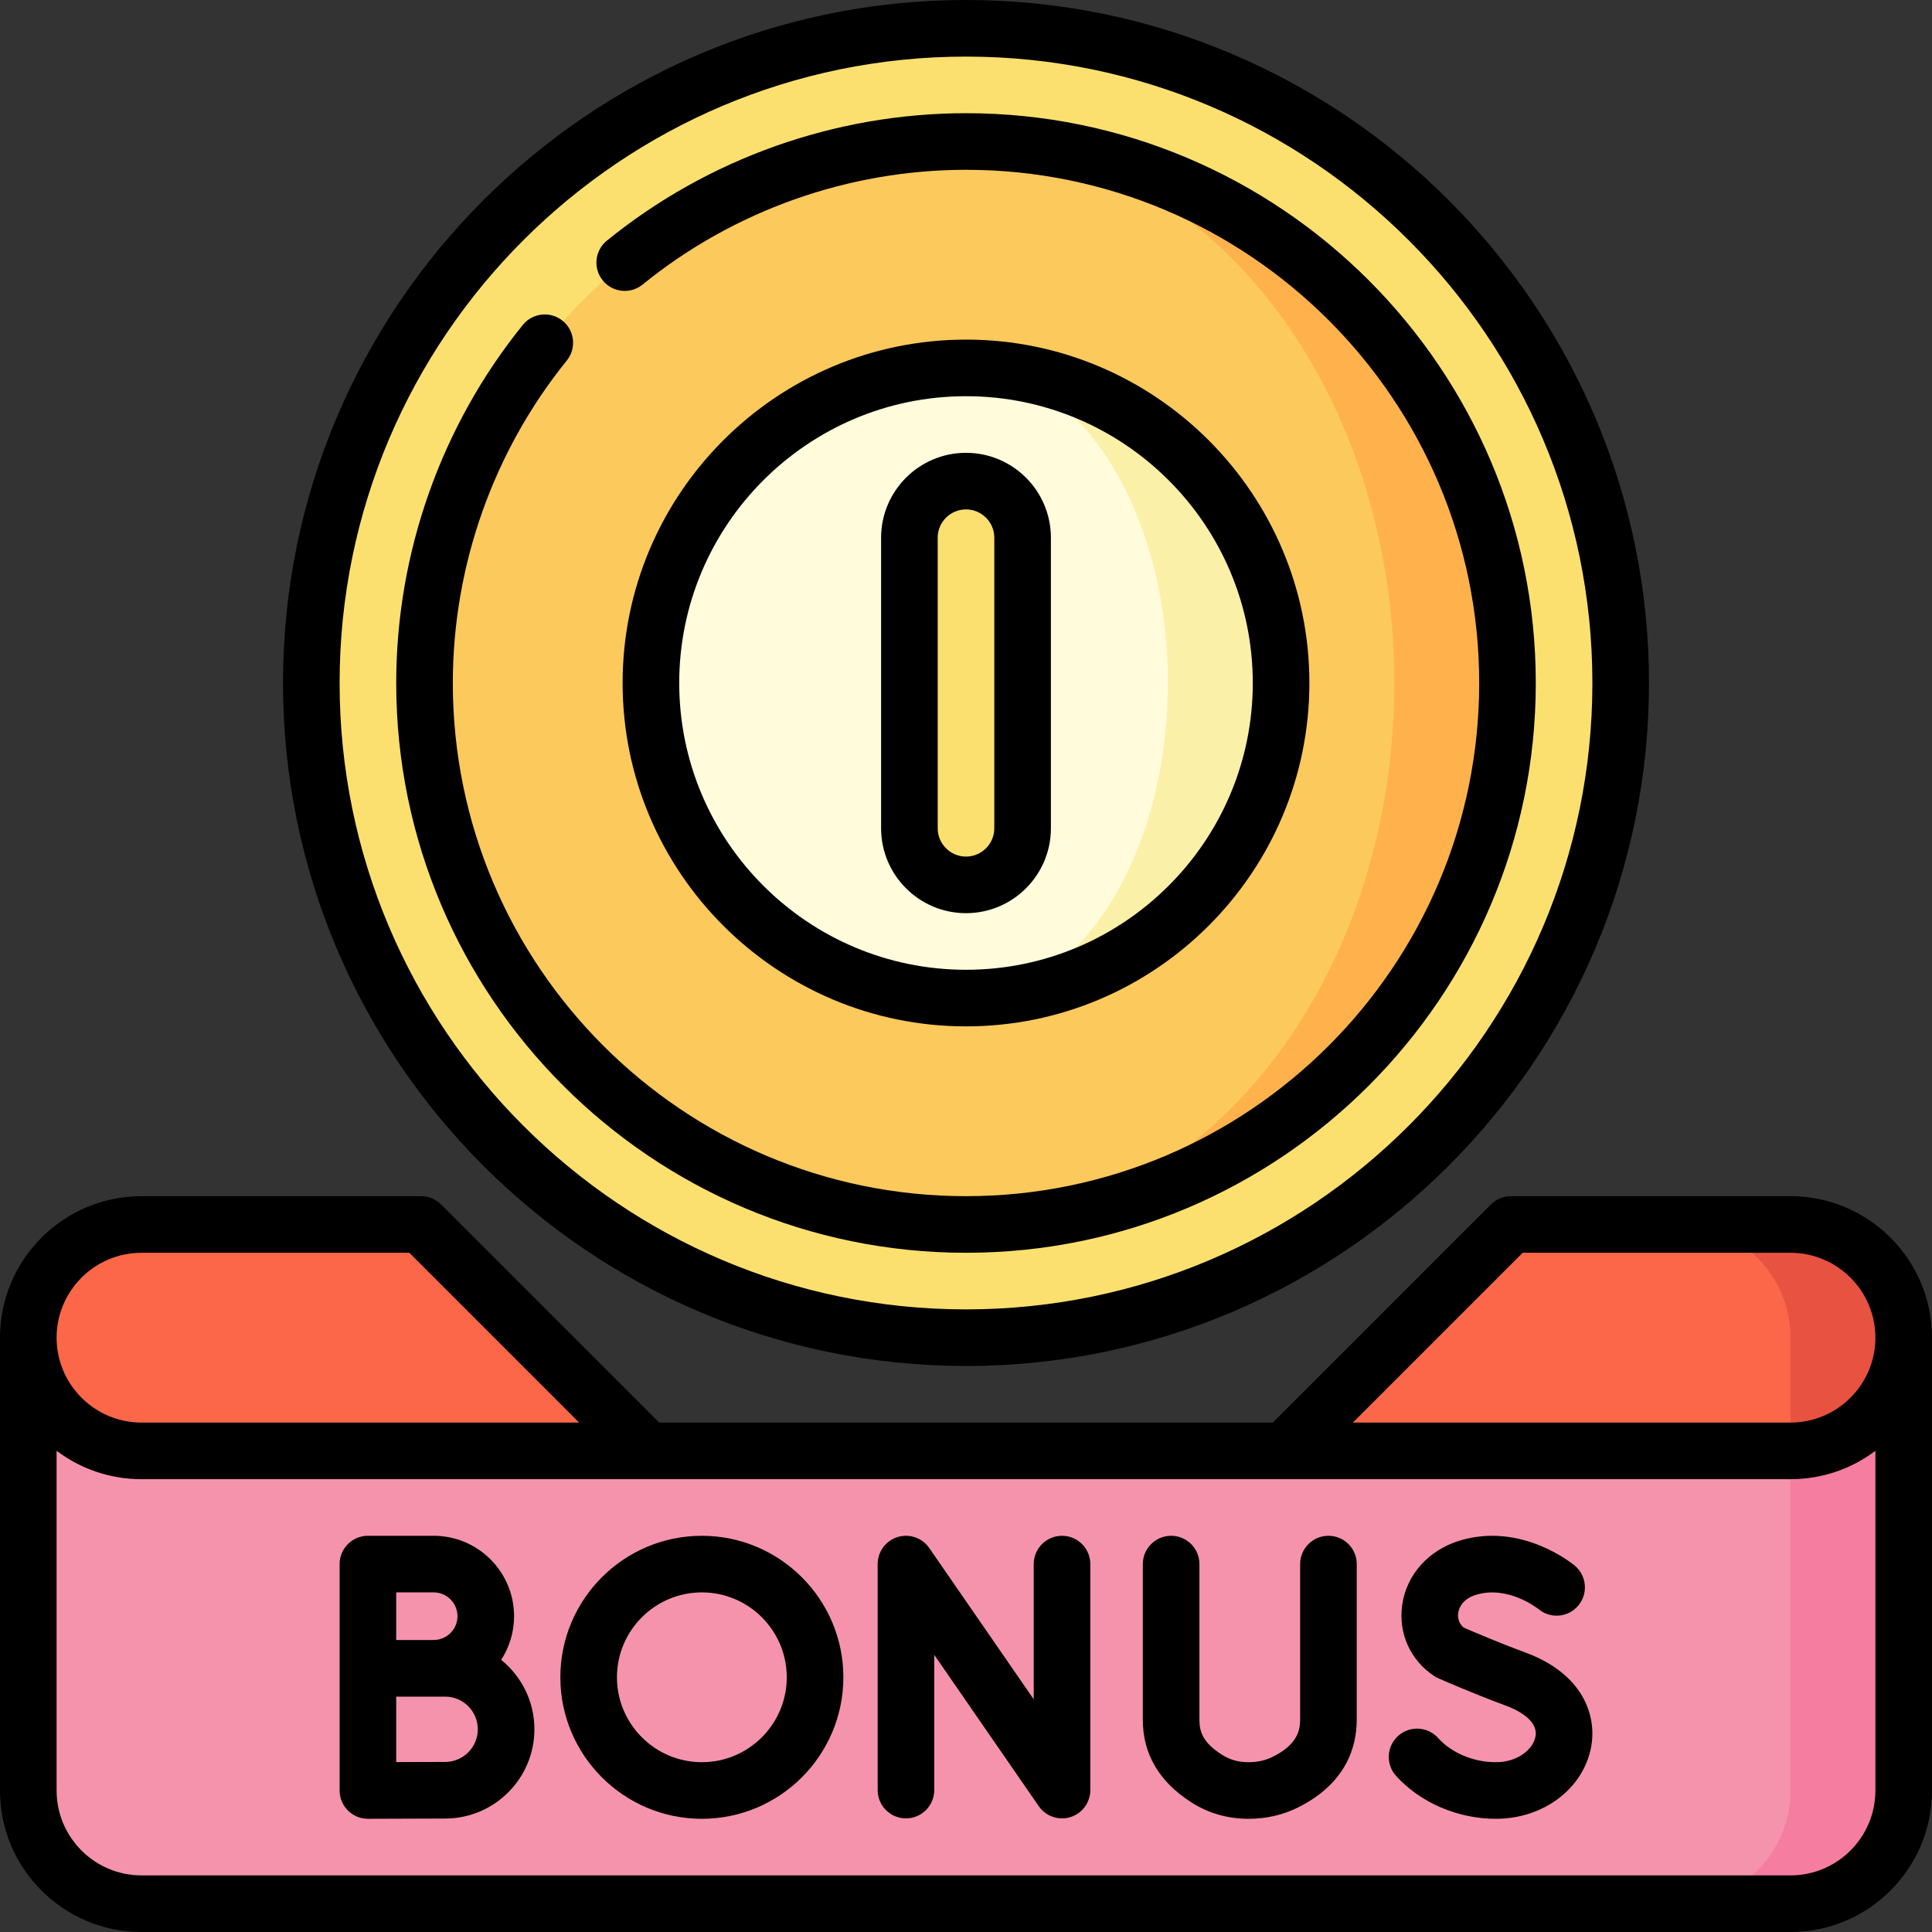
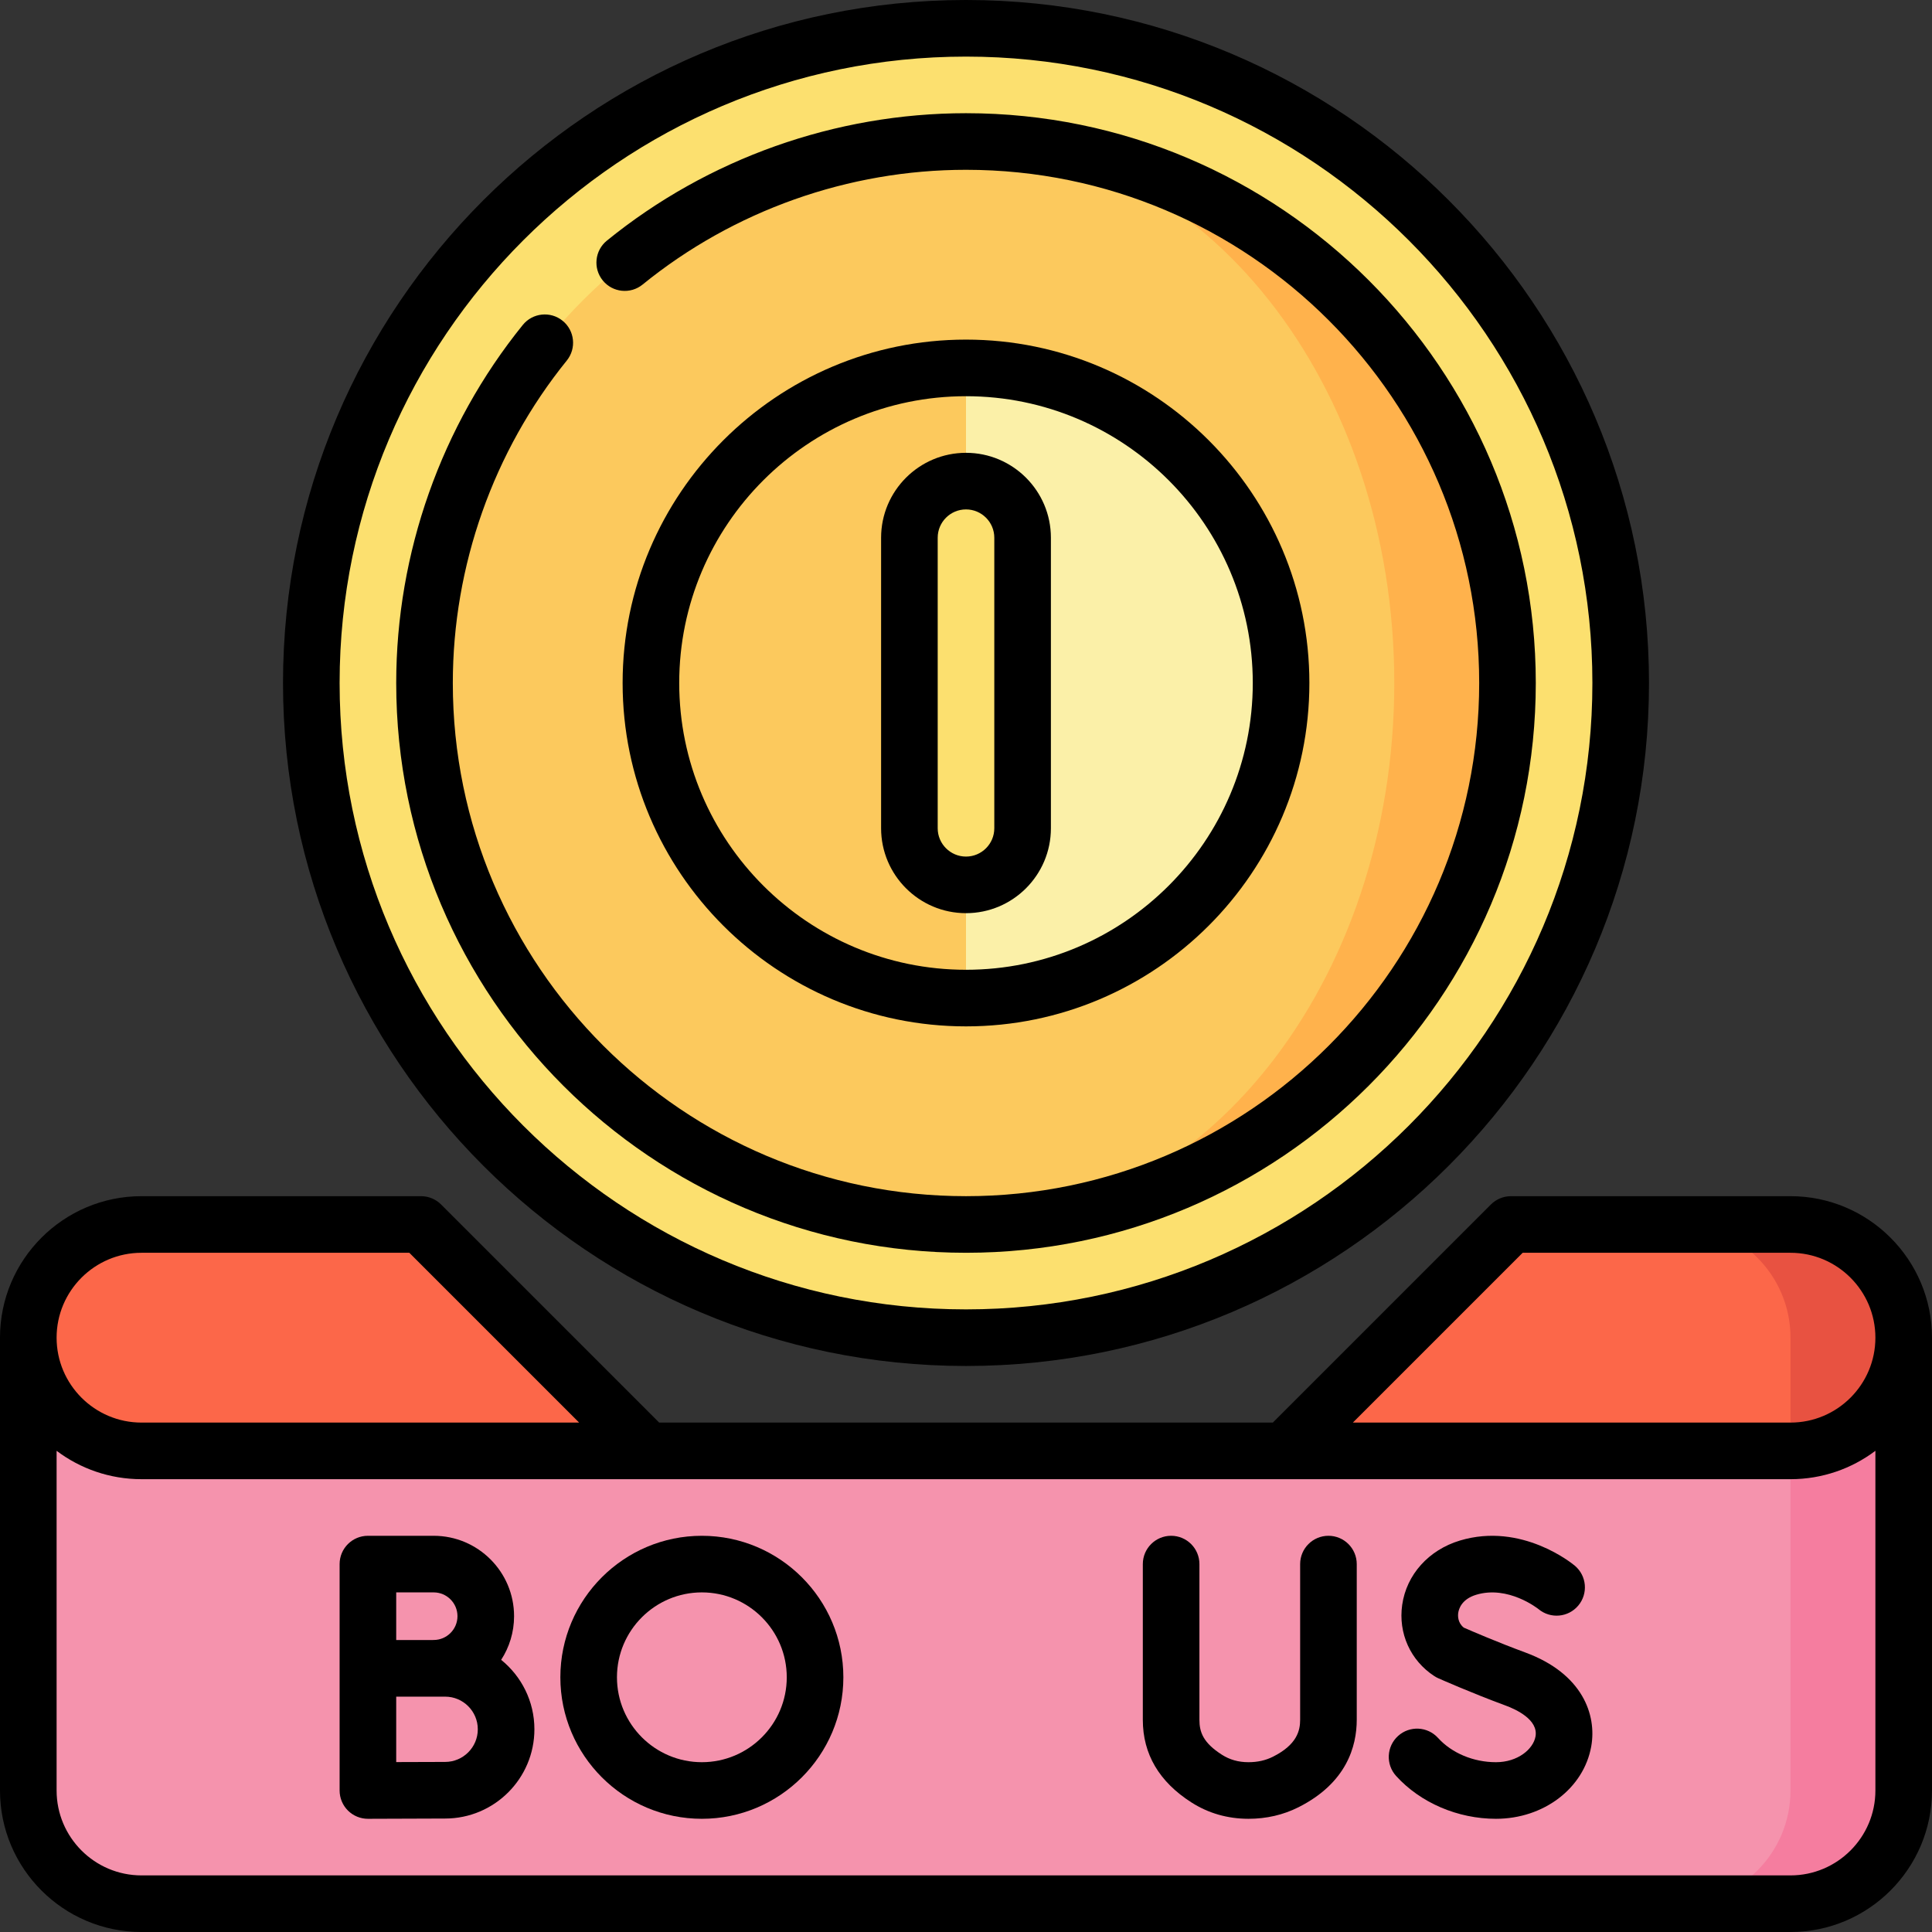
<svg xmlns="http://www.w3.org/2000/svg" id="Capa_1" enable-background="new 0 0 512 512" height="512" viewBox="0 0 512 512" width="512">
  <rect x="0" y="0" width="512" height="512" fill="#333333" stroke="none" />
  <g>
    <circle cx="256" cy="181" fill="#fce06f" r="173.5" />
    <path d="m256 37.5v287c79.253 0 143.5-64.247 143.5-143.5s-64.247-143.5-143.5-143.5z" fill="#ffb24c" />
    <path d="m369.5 181c0-79.253-50.816-143.5-113.5-143.5-79.253 0-143.5 64.247-143.5 143.5s64.247 143.5 143.5 143.5c62.684 0 113.5-64.247 113.5-143.5z" fill="#fcc95d" />
    <path d="m256 97.5v167c46.116 0 83.5-37.384 83.5-83.5s-37.384-83.5-83.5-83.5z" fill="#fbf0a8" />
-     <path d="m309.5 181c0-46.116-23.953-83.5-53.5-83.5-46.116 0-83.5 37.384-83.5 83.5s37.384 83.5 83.5 83.5c29.547 0 53.5-37.384 53.5-83.5z" fill="#fffbdb" />
    <path d="m241 142.5v77c0 8.284 6.716 15 15 15s15-6.716 15-15v-77c0-8.284-6.716-15-15-15s-15 6.716-15 15z" fill="#fce06f" />
    <path d="m444.5 354.5v150h30c16.569 0 30-13.431 30-30v-120z" fill="#f57d9f" />
    <path d="m474.5 474.5v-120h-74.083l-60 30h-168.834l-55.771-30h-108.312v120c0 16.569 13.431 30 30 30h407c16.569 0 30-13.431 30-30z" fill="#f593ad" />
    <path d="m37.5 384.5h134.083l-60-60h-74.083c-16.569 0-30 13.432-30 30 0 16.569 13.431 30 30 30z" fill="#fc6749" />
    <path d="m495.71 333.289c-5.43-5.43-12.93-8.79-21.21-8.79h-30l30 60c16.57 0 30-13.43 30-30 0-8.29-3.36-15.79-8.79-21.21z" fill="#e85241" />
    <path d="m474.5 354.499v30h-134.08l60-60h44.08c8.28 0 15.78 3.36 21.21 8.79 5.43 5.42 8.79 12.92 8.79 21.21z" fill="#fc6749" />
    <path d="m256 362c99.804 0 181-81.196 181-181s-81.196-181-181-181-181 81.196-181 181 81.196 181 181 181zm0-347c91.533 0 166 74.468 166 166s-74.467 166-166 166-166-74.468-166-166 74.467-166 166-166z" />
    <path d="m347 181c0-50.178-40.822-91-91-91s-91 40.822-91 91 40.822 91 91 91 91-40.822 91-91zm-167 0c0-41.906 34.093-76 76-76s76 34.094 76 76-34.093 76-76 76-76-34.094-76-76z" />
    <path d="m278.5 219.5v-77c0-12.406-10.093-22.5-22.5-22.5s-22.5 10.094-22.5 22.5v77c0 12.406 10.093 22.5 22.5 22.5s22.5-10.094 22.5-22.5zm-30 0v-77c0-4.136 3.364-7.5 7.5-7.5s7.5 3.364 7.5 7.5v77c0 4.136-3.364 7.5-7.5 7.5s-7.5-3.364-7.5-7.5z" />
    <path d="m132.812 439.876c2.165-3.334 3.422-7.308 3.422-11.57 0-11.748-9.558-21.306-21.306-21.306h-17.428c-4.142 0-7.5 3.357-7.5 7.5v60c0 1.995.795 3.907 2.208 5.315 1.406 1.4 3.309 2.185 5.292 2.185.033 0 16.056-.071 20.472-.071 13.041 0 23.65-10.609 23.65-23.65.001-7.426-3.439-14.064-8.81-18.403zm-27.812-17.876h9.929c3.477 0 6.306 2.829 6.306 6.306 0 3.478-2.829 6.307-6.306 6.307-.164 0-.327.005-.488.016h-9.441zm12.972 44.929c-2.388 0-8.159.021-12.972.04v-17.341h12.972c4.77 0 8.65 3.881 8.65 8.65s-3.88 8.651-8.65 8.651z" />
    <path d="m186 407c-20.678 0-37.5 16.822-37.5 37.5s16.822 37.5 37.5 37.5 37.5-16.822 37.5-37.5-16.822-37.5-37.5-37.5zm0 60c-12.407 0-22.5-10.094-22.5-22.5s10.093-22.5 22.5-22.5 22.5 10.094 22.5 22.5-10.093 22.5-22.5 22.5z" />
-     <path d="m281.446 407c-4.142 0-7.5 3.357-7.5 7.5v35.829l-27.686-40.091c-1.865-2.701-5.27-3.875-8.403-2.898-3.134.977-5.268 3.878-5.268 7.16v59.888c0 4.143 3.358 7.5 7.5 7.5s7.5-3.357 7.5-7.5v-35.829l27.686 40.091c1.427 2.066 3.754 3.239 6.172 3.239.743 0 1.495-.111 2.231-.341 3.134-.977 5.268-3.878 5.268-7.16v-59.888c0-4.143-3.358-7.5-7.5-7.5z" />
    <path d="m352.051 407c-4.142 0-7.5 3.357-7.5 7.5v41.243c0 2.875-.816 6.585-7.181 9.791-1.958.986-4.087 1.466-6.528 1.466-2.648-.003-4.948-.652-7.032-1.983-4.938-3.155-5.95-5.972-5.95-9.23v-41.287c0-4.143-3.358-7.5-7.5-7.5s-7.5 3.357-7.5 7.5v41.286c0 9.055 4.332 16.413 12.875 21.871 4.5 2.874 9.576 4.336 15.129 4.343 4.75 0 9.21-1.032 13.254-3.069 12.756-6.425 15.434-16.155 15.434-23.188v-41.243c-.001-4.143-3.359-7.5-7.501-7.5z" />
    <path d="m404.251 437.937c-7.37-2.719-14.231-5.68-16.337-6.602-1.633-1.313-1.578-3.142-1.468-3.904.152-1.059.921-3.646 4.772-4.807 8.446-2.544 16.274 3.627 16.511 3.816 3.17 2.632 7.875 2.211 10.529-.946 2.665-3.171 2.255-7.902-.916-10.567-.566-.476-14.058-11.603-30.451-6.666-8.283 2.495-14.144 9.024-15.294 17.039-1.079 7.52 2.181 14.753 8.507 18.878.331.216.679.405 1.04.566.347.154 8.61 3.833 17.915 7.265 2.631.971 8.663 3.709 7.867 8.169-.599 3.354-4.683 6.822-10.481 6.822-5.964 0-11.703-2.403-15.351-6.43-2.781-3.069-7.524-3.303-10.594-.521s-3.303 7.524-.521 10.594c6.445 7.111 16.339 11.357 26.466 11.357 12.645 0 23.262-8.068 25.248-19.186 1.494-8.365-2.304-19.293-17.442-24.877z" />
    <path d="m474.5 317h-74.083c-1.989 0-3.897.79-5.303 2.196l-57.803 57.804h-162.622l-57.803-57.804c-1.406-1.406-3.314-2.196-5.303-2.196h-74.083c-20.678 0-37.5 16.822-37.5 37.5v120c0 20.678 16.822 37.5 37.5 37.5h437c20.678 0 37.5-16.822 37.5-37.5v-120c0-20.678-16.822-37.5-37.5-37.5zm-70.976 15h70.976c12.407 0 22.5 10.094 22.5 22.5s-10.093 22.5-22.5 22.5h-115.976zm-366.024 0h70.976l45 45h-115.976c-12.407 0-22.5-10.094-22.5-22.5s10.093-22.5 22.5-22.5zm437 165h-437c-12.407 0-22.5-10.094-22.5-22.5v-90.021c6.272 4.72 14.064 7.521 22.5 7.521h437c8.436 0 16.228-2.801 22.5-7.521v90.021c0 12.406-10.093 22.5-22.5 22.5z" />
    <path d="m256 332c83.262 0 151-67.738 151-151s-67.738-151-151-151c-34.578 0-68.377 11.994-95.172 33.773-3.214 2.613-3.702 7.337-1.089 10.551 2.612 3.216 7.336 3.701 10.55 1.09 24.129-19.613 54.568-30.414 85.711-30.414 74.991 0 136 61.01 136 136s-61.009 136-136 136-136-61.01-136-136c0-31.021 10.727-61.367 30.204-85.451 2.604-3.221 2.105-7.942-1.115-10.548-3.22-2.603-7.942-2.106-10.548 1.116-21.629 26.744-33.541 60.441-33.541 94.883 0 83.262 67.738 151 151 151z" />
  </g>
</svg>